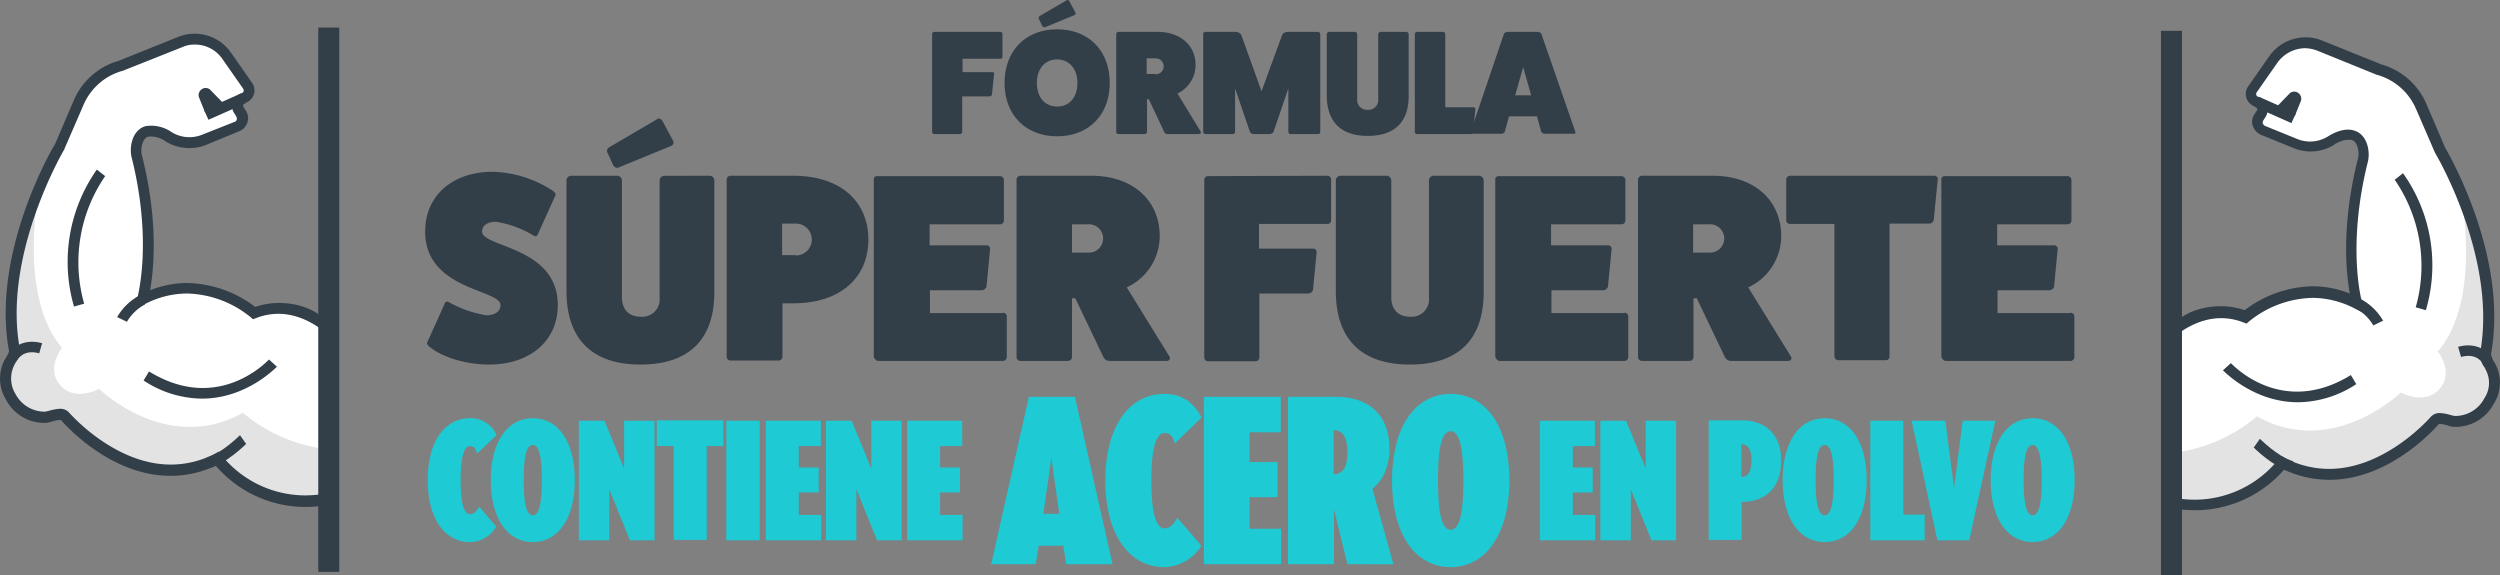
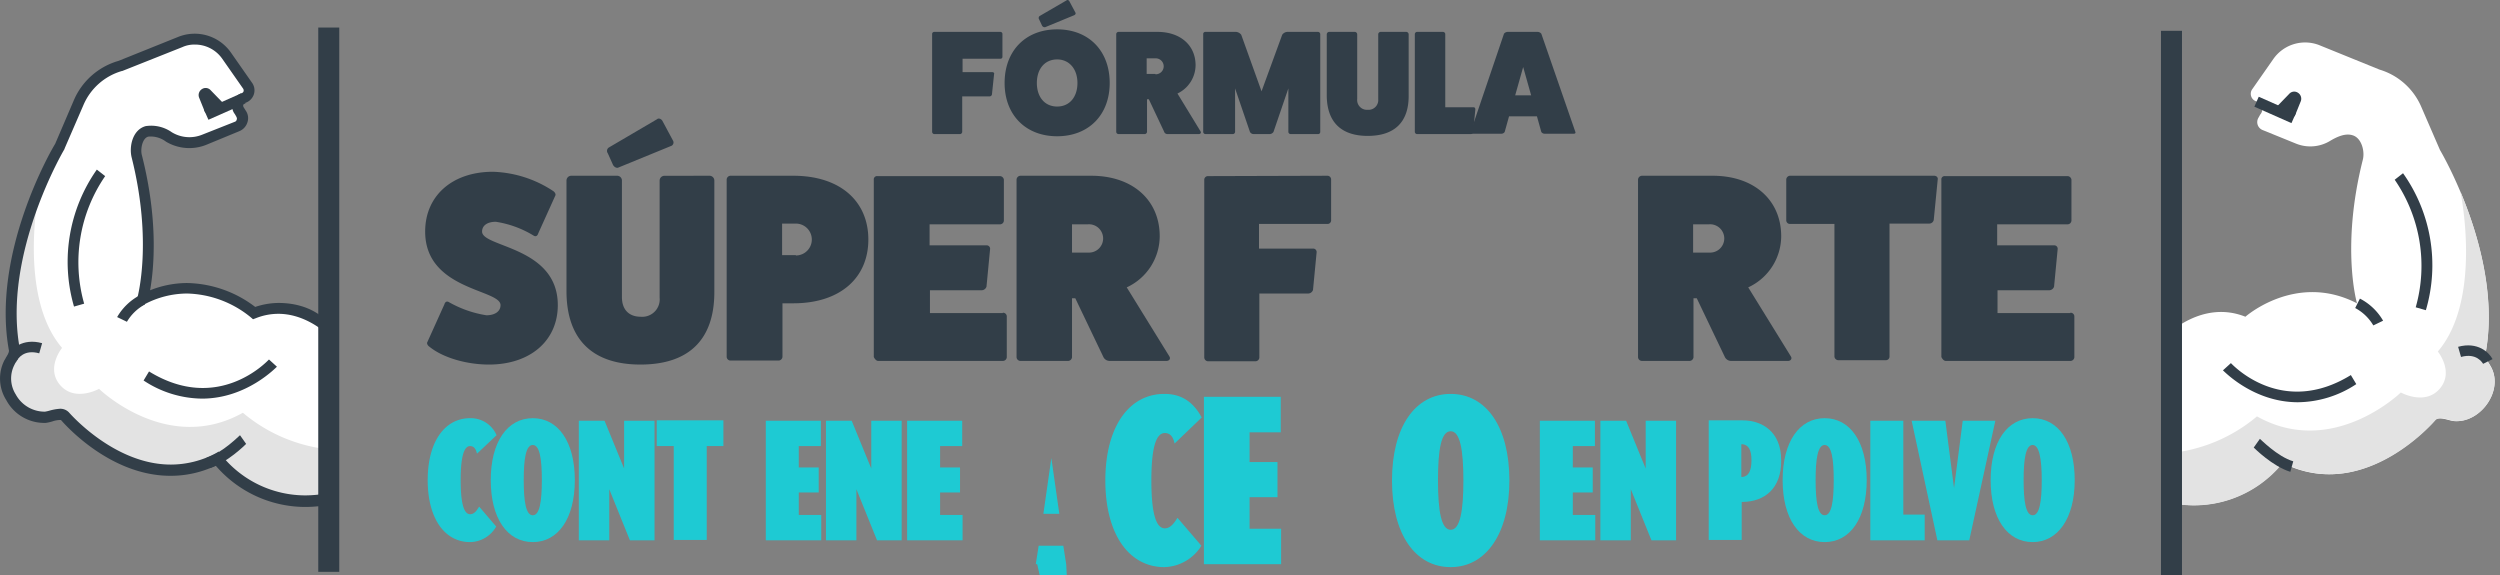
<svg xmlns="http://www.w3.org/2000/svg" width="472.117" height="108.605" viewBox="0 0 472.117 108.605">
  <rect x="0" y="0" width="472.117" height="108.605" fill="#808080" stroke="none" />
  <g id="Group_255" data-name="Group 255" transform="translate(0.024)">
    <g id="Group_221" data-name="Group 221" transform="translate(80.266 0)">
      <g id="Group_219" data-name="Group 219">
        <g id="Group_218" data-name="Group 218">
          <g id="Group_215" data-name="Group 215" transform="translate(0 22.39)">
            <g id="Group_214" data-name="Group 214">
              <path id="Path_521" data-name="Path 521" d="M120.927,72.447c.137-.479.479-.684.89-.411a20.745,20.745,0,0,0,7.049,2.464c1.642,0,2.669-.753,2.669-1.916,0-3.011-14.234-2.806-14.234-13.892,0-6.775,5.133-11.292,12.8-11.292a21.847,21.847,0,0,1,11.36,3.627c.411.274.547.684.411.89l-3.216,7.117c-.137.479-.479.684-.89.411a19.366,19.366,0,0,0-7.117-2.6c-1.574,0-2.6.684-2.6,1.848,0,3.011,14.3,2.806,14.3,13.892,0,6.707-5.2,11.223-13,11.223-4.243,0-8.691-1.3-11.223-3.353-.411-.274-.547-.684-.411-.89Z" transform="translate(-117.3 -37.352)" fill="#323e48" />
              <path id="Path_522" data-name="Path 522" d="M183.332,43.518a.906.906,0,0,1,.89.89V65.486c0,8.965-4.79,13.687-13.961,13.687-9.033,0-13.892-4.722-13.961-13.687V44.408a.906.906,0,0,1,.89-.89h8.691a.906.906,0,0,1,.89.89V66.444c0,2.327,1.3,3.7,3.559,3.7a3.294,3.294,0,0,0,3.559-3.627v-22.1a.906.906,0,0,1,.89-.89ZM164.1,39.275a.762.762,0,0,1,.205-1.095l9.1-5.338c.274-.274.821-.068,1.027.342l1.985,3.7a.705.705,0,0,1-.411,1.027l-9.855,4.038c-.342.205-.89-.068-1.095-.547Z" transform="translate(-129.611 -32.718)" fill="#323e48" />
              <path id="Path_523" data-name="Path 523" d="M213.092,48.5c8.828,0,14.166,4.79,14.166,12.044s-5.338,12.044-14.166,12.044h-2.053V82.717a.77.77,0,0,1-.821.684h-9.033a.736.736,0,0,1-.684-.684V49.253a.75.75,0,0,1,.684-.753Zm.479,15.056a3.011,3.011,0,0,0,0-6.022h-2.6v5.954h2.6Z" transform="translate(-143.563 -37.7)" fill="#323e48" />
              <path id="Path_524" data-name="Path 524" d="M265.463,74.4a.7.7,0,0,1,.753.684v7.733a.75.75,0,0,1-.753.684H241.921c-.342,0-.684-.411-.821-.753V49.284a.614.614,0,0,1,.684-.684h23.062a.77.77,0,0,1,.821.684v7.665a.738.738,0,0,1-.821.753H251.639v3.969h10.744a.645.645,0,0,1,.684.684l-.684,7.117a.978.978,0,0,1-.89.684h-9.786v4.311h13.755V74.4Z" transform="translate(-156.378 -37.731)" fill="#323e48" />
              <path id="Path_525" data-name="Path 525" d="M309.379,82.649c.274.479-.137.821-.547.821H298.019a1.333,1.333,0,0,1-1.163-.821l-5.269-11.018h-.616V82.786a.77.77,0,0,1-.821.684h-8.9a.75.75,0,0,1-.753-.684V49.253a.759.759,0,0,1,.753-.753H294.6c7.8,0,12.934,4.585,12.934,11.429a10.691,10.691,0,0,1-6.228,9.649Zm-15.4-19.641a2.676,2.676,0,1,0,0-5.338H290.97v5.338Z" transform="translate(-168.815 -37.7)" fill="#323e48" />
              <path id="Path_526" data-name="Path 526" d="M355.5,48.5a.7.7,0,0,1,.753.684v7.665a.685.685,0,0,1-.753.753H342.634v4.654h10.2a.645.645,0,0,1,.684.684l-.684,7.117a.978.978,0,0,1-.89.684H342.7V82.854a.75.75,0,0,1-.753.684h-8.965a.746.746,0,0,1-.684-.753V49.253a.686.686,0,0,1,.684-.684L355.5,48.5Z" transform="translate(-185.166 -37.7)" fill="#323e48" />
-               <path id="Path_527" data-name="Path 527" d="M395.632,48.5a.906.906,0,0,1,.89.89V70.467c0,8.965-4.79,13.687-13.961,13.687-9.033,0-13.892-4.722-13.961-13.687V49.39a.906.906,0,0,1,.89-.89h8.691a.906.906,0,0,1,.89.89V71.426c0,2.327,1.3,3.7,3.559,3.7a3.294,3.294,0,0,0,3.559-3.627V49.39a.906.906,0,0,1,.89-.89Z" transform="translate(-196.624 -37.7)" fill="#323e48" />
-               <path id="Path_528" data-name="Path 528" d="M436.963,74.4a.7.7,0,0,1,.753.684v7.733a.75.75,0,0,1-.753.684H413.421c-.342,0-.684-.411-.821-.753V49.284a.614.614,0,0,1,.684-.684h23.062a.77.77,0,0,1,.821.684v7.665a.738.738,0,0,1-.821.753H423.139v3.969h10.744a.645.645,0,0,1,.684.684l-.684,7.117a.978.978,0,0,1-.89.684h-9.786v4.311h13.755Z" transform="translate(-210.513 -37.731)" fill="#323e48" />
              <path id="Path_529" data-name="Path 529" d="M480.879,82.649c.274.479-.137.821-.547.821H469.519a1.333,1.333,0,0,1-1.163-.821l-5.269-11.018h-.616V82.786a.77.77,0,0,1-.821.684h-8.9a.75.75,0,0,1-.753-.684V49.253a.759.759,0,0,1,.753-.753H466.1c7.8,0,12.934,4.585,12.934,11.429a10.691,10.691,0,0,1-6.228,9.649ZM465.413,63.008a2.676,2.676,0,1,0,0-5.338H462.4v5.338Z" transform="translate(-222.95 -37.7)" fill="#323e48" />
              <path id="Path_530" data-name="Path 530" d="M520.821,48.5c.479,0,.753.342.684.684l-.753,7.665a.867.867,0,0,1-.821.684H512.4V82.649a.686.686,0,0,1-.684.684h-8.965a.75.75,0,0,1-.753-.684V57.6h-8.417a.686.686,0,0,1-.684-.684V49.253a.75.75,0,0,1,.684-.753Z" transform="translate(-235.86 -37.7)" fill="#323e48" />
              <path id="Path_531" data-name="Path 531" d="M560.063,74.4a.7.7,0,0,1,.753.684v7.733a.75.75,0,0,1-.753.684H536.521c-.342,0-.684-.411-.821-.753V49.284a.614.614,0,0,1,.684-.684h23.062a.77.77,0,0,1,.821.684v7.665a.738.738,0,0,1-.821.753H546.239v3.969h10.744a.645.645,0,0,1,.684.684l-.684,7.117a.978.978,0,0,1-.89.684h-9.786v4.311h13.755Z" transform="translate(-249.37 -37.731)" fill="#323e48" />
            </g>
          </g>
          <g id="Group_217" data-name="Group 217" transform="translate(95.74)">
            <g id="Group_216" data-name="Group 216">
              <path id="Path_532" data-name="Path 532" d="M270.066,8.8a.394.394,0,0,1,.411.411v4.243a.363.363,0,0,1-.411.411h-7.117V16.4h5.612c.274,0,.411.205.342.342l-.411,3.9a.467.467,0,0,1-.479.342H262.88v6.707a.442.442,0,0,1-.411.411h-4.859a.442.442,0,0,1-.411-.411V9.211a.394.394,0,0,1,.411-.411Z" transform="translate(-257.2 -2.778)" fill="#323e48" />
              <path id="Path_533" data-name="Path 533" d="M287.123,25.731c-5.954,0-9.923-4.038-9.923-10.06,0-6.091,3.969-10.128,9.923-10.128s9.923,4.038,9.923,10.128C297.046,21.694,293.077,25.731,287.123,25.731Zm0-14.508c-2.327,0-3.832,1.779-3.832,4.448s1.506,4.448,3.832,4.448,3.832-1.779,3.832-4.448S289.381,11.223,287.123,11.223ZM284.249,4.79a.555.555,0,0,0,.616.342l5.475-2.258c.274-.137.342-.342.205-.547L289.45.274c-.137-.274-.411-.342-.547-.205l-5.064,2.943a.446.446,0,0,0-.137.616Z" transform="translate(-263.513 0)" fill="#323e48" />
              <path id="Path_534" data-name="Path 534" d="M323.945,27.619c.137.274-.068.479-.342.479h-5.954a.657.657,0,0,1-.616-.479l-2.874-6.091h-.342v6.159a.458.458,0,0,1-.479.411h-4.927a.442.442,0,0,1-.411-.411V9.211a.442.442,0,0,1,.411-.411H315.8c4.311,0,7.186,2.532,7.186,6.3a5.97,5.97,0,0,1-3.422,5.338Zm-8.554-10.813a1.507,1.507,0,1,0,0-3.011h-1.642v2.943h1.642Z" transform="translate(-273.235 -2.778)" fill="#323e48" />
              <path id="Path_535" data-name="Path 535" d="M353.694,8.8a.442.442,0,0,1,.411.411V27.688a.394.394,0,0,1-.411.411h-5.2a.442.442,0,0,1-.411-.411V19.476l-2.806,8.212a.907.907,0,0,1-.684.411h-3.08a.8.8,0,0,1-.684-.411l-2.806-8.212v8.212a.442.442,0,0,1-.411.411h-5.2a.442.442,0,0,1-.411-.411V9.211a.394.394,0,0,1,.411-.411h5.817a1.385,1.385,0,0,1,.958.547l3.832,10.676,3.9-10.676a1.258,1.258,0,0,1,.958-.547Z" transform="translate(-280.811 -2.778)" fill="#323e48" />
              <path id="Path_536" data-name="Path 536" d="M381.087,8.8a.468.468,0,0,1,.479.479V20.913c0,4.927-2.669,7.528-7.733,7.528-5,0-7.665-2.6-7.733-7.528V9.279a.468.468,0,0,1,.479-.479h4.79a.468.468,0,0,1,.479.479V21.46a1.854,1.854,0,0,0,1.985,2.053,1.834,1.834,0,0,0,1.985-1.985V9.279A.468.468,0,0,1,376.3,8.8Z" transform="translate(-291.575 -2.778)" fill="#323e48" />
              <path id="Path_537" data-name="Path 537" d="M401.486,23.034c.205,0,.342.137.342.411l-.411,4.243a.458.458,0,0,1-.479.411H390.811a.442.442,0,0,1-.411-.411V9.211a.442.442,0,0,1,.411-.411h4.927a.442.442,0,0,1,.411.411V23.034h5.338Z" transform="translate(-299.245 -2.778)" fill="#323e48" />
              <path id="Path_538" data-name="Path 538" d="M425.569,27.688c.068.137,0,.342-.274.342h-5.543a.719.719,0,0,1-.616-.342l-.821-2.943h-5.269l-.821,2.943a.719.719,0,0,1-.616.342h-5.543c-.205,0-.342-.205-.274-.342l6.3-18.546a.939.939,0,0,1,.684-.342h5.68a.939.939,0,0,1,.684.342Zm-9.855-12.25-1.506,5.338h3.011Z" transform="translate(-304.098 -2.778)" fill="#323e48" />
            </g>
          </g>
        </g>
      </g>
      <g id="Group_220" data-name="Group 220" transform="translate(0.479 74.388)">
        <path id="Path_539" data-name="Path 539" d="M126.007,138.8c-4.79,0-8.007-4.448-8.007-11.7s3.216-11.7,8.007-11.7a5.3,5.3,0,0,1,5,3.216l-3.7,3.49c-.205-.958-.616-1.437-1.3-1.437-1.3,0-1.779,2.532-1.779,6.433s.479,6.433,1.779,6.433c.821,0,1.3-.753,1.711-1.437l3.216,3.764A5.757,5.757,0,0,1,126.007,138.8Z" transform="translate(-118 -110.815)" fill="#1ecad3" />
        <path id="Path_540" data-name="Path 540" d="M143.338,138.8c-4.79,0-7.938-4.448-7.938-11.7s3.148-11.7,7.938-11.7,7.938,4.448,7.938,11.7S148.129,138.8,143.338,138.8Zm0-18.34c-1.3,0-1.711,2.6-1.711,6.638s.411,6.638,1.711,6.638,1.711-2.6,1.711-6.638S144.639,120.464,143.338,120.464Z" transform="translate(-123.492 -110.815)" fill="#1ecad3" />
        <path id="Path_541" data-name="Path 541" d="M169.349,138.683l-3.9-9.649v9.649H159.7V116.1h4.859l3.7,9.033V116.1H174v22.583Z" transform="translate(-131.163 -111.036)" fill="#1ecad3" />
        <path id="Path_542" data-name="Path 542" d="M190.644,120.859v17.725h-6.228V120.859H181.2V116h12.592v4.859Z" transform="translate(-137.949 -111.004)" fill="#1ecad3" />
-         <path id="Path_543" data-name="Path 543" d="M200.4,138.683V116.1h6.3v22.583Z" transform="translate(-144.01 -111.036)" fill="#1ecad3" />
        <path id="Path_544" data-name="Path 544" d="M211.3,138.683V116.1h10.4v4.79h-4.174v4.038h3.764v4.722h-3.764v4.243h4.243v4.79Z" transform="translate(-147.451 -111.036)" fill="#1ecad3" />
        <path id="Path_545" data-name="Path 545" d="M237.549,138.683l-3.9-9.649v9.649H227.9V116.1h4.859l3.7,9.033V116.1H242.2v22.583Z" transform="translate(-152.691 -111.036)" fill="#1ecad3" />
        <path id="Path_546" data-name="Path 546" d="M250.3,138.683V116.1h10.4v4.79h-4.174v4.038h3.764v4.722h-3.764v4.243h4.243v4.79Z" transform="translate(-159.761 -111.036)" fill="#1ecad3" />
-         <path id="Path_547" data-name="Path 547" d="M287.666,141.117l-.547-3.49h-4.654l-.547,3.49H273.5l7.117-31.617h8.691l7.117,31.617Zm-2.806-20.051L283.355,131.6h3.011Z" transform="translate(-167.085 -108.953)" fill="#1ecad3" />
+         <path id="Path_547" data-name="Path 547" d="M287.666,141.117l-.547-3.49h-4.654l-.547,3.49H273.5h8.691l7.117,31.617Zm-2.806-20.051L283.355,131.6h3.011Z" transform="translate(-167.085 -108.953)" fill="#1ecad3" />
        <path id="Path_548" data-name="Path 548" d="M316.155,141.412c-6.707,0-11.155-6.228-11.155-16.356s4.448-16.356,11.155-16.356c3.559,0,5.612,1.848,7.049,4.448l-5.133,4.927c-.274-1.369-.89-1.985-1.848-1.985-1.848,0-2.532,3.49-2.532,8.965s.684,9.033,2.532,9.033c1.095,0,1.779-1.027,2.4-1.985l4.517,5.269A8.508,8.508,0,0,1,316.155,141.412Z" transform="translate(-177.028 -108.7)" fill="#1ecad3" />
        <path id="Path_549" data-name="Path 549" d="M332.2,141.117V109.5h14.508v6.707h-5.885v5.612h5.269v6.638h-5.269v5.954h5.954v6.707Z" transform="translate(-185.614 -108.953)" fill="#1ecad3" />
-         <path id="Path_550" data-name="Path 550" d="M366.623,141.117l-2.532-10.334v10.334H355.4V109.5h9.17c5.543,0,9.991,2.943,9.991,9.786,0,3.49-1.3,6.091-3.216,7.6l3.969,14.234ZM364.3,115.8l-.274.068v8.212l.274.068c1.369-.205,2.327-1.232,2.327-4.174C366.623,116.959,365.665,116,364.3,115.8Z" transform="translate(-192.937 -108.953)" fill="#1ecad3" />
        <path id="Path_551" data-name="Path 551" d="M395.186,141.412c-6.707,0-11.086-6.228-11.086-16.356s4.38-16.356,11.086-16.356,11.086,6.228,11.086,16.356C406.273,135.116,401.824,141.412,395.186,141.412Zm0-25.663c-1.848,0-2.4,3.627-2.4,9.307,0,5.748.616,9.307,2.4,9.307s2.4-3.627,2.4-9.307C397.582,119.307,396.966,115.749,395.186,115.749Z" transform="translate(-201.996 -108.7)" fill="#1ecad3" />
        <path id="Path_552" data-name="Path 552" d="M424.9,138.683V116.1h10.4v4.79h-4.174v4.038h3.764v4.722h-3.764v4.243h4.243v4.79Z" transform="translate(-214.875 -111.036)" fill="#1ecad3" />
        <path id="Path_553" data-name="Path 553" d="M451.249,138.683l-3.9-9.649v9.649H441.6V116.1h4.859l3.7,9.033V116.1H455.9v22.583Z" transform="translate(-220.146 -111.036)" fill="#1ecad3" />
        <path id="Path_554" data-name="Path 554" d="M478,131.4h-.274v7.186H471.5V116h6.433c3.627,0,7.254,2.121,7.254,7.528C485.255,128.934,481.97,131.329,478,131.4Zm-.068-10.881h-.274v6.159h.274c1.027-.137,1.642-1.027,1.642-3.148C479.575,121.475,478.959,120.654,477.933,120.517Z" transform="translate(-229.584 -111.004)" fill="#1ecad3" />
        <path id="Path_555" data-name="Path 555" d="M499.838,138.8c-4.79,0-7.938-4.448-7.938-11.7s3.148-11.7,7.938-11.7,7.938,4.448,7.938,11.7S504.629,138.8,499.838,138.8Zm0-18.34c-1.3,0-1.711,2.6-1.711,6.638s.411,6.638,1.711,6.638,1.711-2.6,1.711-6.638S501.139,120.464,499.838,120.464Z" transform="translate(-236.024 -110.815)" fill="#1ecad3" />
        <path id="Path_556" data-name="Path 556" d="M516.1,138.683V116.1h6.227v17.725h4.038v4.859Z" transform="translate(-243.663 -111.036)" fill="#1ecad3" />
        <path id="Path_557" data-name="Path 557" d="M538.381,138.683h-6.022L527.5,116.1h6.364l1.642,12.729,1.642-12.729h6.159Z" transform="translate(-247.261 -111.036)" fill="#1ecad3" />
        <path id="Path_558" data-name="Path 558" d="M557.238,138.8c-4.79,0-7.938-4.448-7.938-11.7s3.148-11.7,7.938-11.7,7.938,4.448,7.938,11.7S561.96,138.8,557.238,138.8Zm0-18.34c-1.3,0-1.711,2.6-1.711,6.638s.411,6.638,1.711,6.638,1.711-2.6,1.711-6.638S558.47,120.464,557.238,120.464Z" transform="translate(-254.142 -110.815)" fill="#1ecad3" />
      </g>
    </g>
    <g id="Group_254" data-name="Group 254" transform="translate(-0.024 5.201)">
      <g id="Group_237" data-name="Group 237" transform="translate(408.091 0.616)">
        <g id="Group_236" data-name="Group 236" transform="translate(0.958 1.232)">
          <g id="Group_235" data-name="Group 235">
            <g id="Group_222" data-name="Group 222" transform="translate(0.137 0.962)">
              <path id="Path_559" data-name="Path 559" d="M659.08,72.882c-.411-.753-1.163-1.642-.958-2.6,3.285-18.34-8.623-38.255-8.623-38.255l-3.559-8.212a12.469,12.469,0,0,0-7.87-6.98l-11.292-4.585a7.322,7.322,0,0,0-8.76,2.6l-3.969,5.68a1.5,1.5,0,0,0,.821,2.327,1.52,1.52,0,0,1,.684,2.464l-.342.616a1.608,1.608,0,0,0,.821,2.327l6.227,2.532a7.2,7.2,0,0,0,6.57-.547c1.163-.684,2.737-1.437,4.106-1.027,1.779.479,2.4,3.08,1.985,4.654-4.174,16.561-1.095,27.1-1.095,27.1-11.5-5.954-21.078,2.532-21.078,2.532C604.538,60.222,597.9,67,597.9,67v31.48a21.427,21.427,0,0,0,21.762-7.322,18.985,18.985,0,0,0,1.779.684h-.068c14.713,5.954,27.168-8.828,27.168-8.828.821-.753,2.669.137,3.627.205C657.233,83.558,661.612,77.33,659.08,72.882Z" transform="translate(-597.9 -11.705)" fill="#fff" />
            </g>
            <g id="Group_223" data-name="Group 223" transform="translate(0.274 29.085)">
              <path id="Path_560" data-name="Path 560" d="M652.369,96.187c-.958-.068-2.806-1.027-3.627-.205,0,0-12.455,14.782-27.168,8.828h.068c-.547-.205-1.163-.411-1.779-.684a21.547,21.547,0,0,1-21.762,7.391v-9.239A30.059,30.059,0,0,0,615,95.3c14.3,8.007,27.169-4.517,27.169-4.517s4.517,2.532,7.322-.684-.342-7.049-.342-7.049C657.5,73.33,653.6,53.621,653.4,52.8c3.148,7.459,6.844,19.3,4.79,30.522-.205.958.547,1.848.958,2.6C661.676,90.3,657.3,96.53,652.369,96.187Z" transform="translate(-598.1 -52.8)" fill="#e3e3e3" />
            </g>
            <g id="Group_225" data-name="Group 225" transform="translate(36.133 50.231)">
              <g id="Group_224" data-name="Group 224">
                <path id="Path_561" data-name="Path 561" d="M650.5,83.7a9.65,9.65,0,0,1,3.9,3.7" transform="translate(-650.5 -83.7)" fill="#fff" />
              </g>
            </g>
            <g id="Group_232" data-name="Group 232">
              <g id="Group_226" data-name="Group 226">
-                 <path id="Path_562" data-name="Path 562" d="M603.106,99.607a24.73,24.73,0,0,1-5.406-.616l.821-.205V66.074l.411-1.437c.205-.205,2.874-3.559,9.239-3.559a13.7,13.7,0,0,1,4.38.753,21.816,21.816,0,0,1,12.866-4.517,18.922,18.922,0,0,1,6.98,1.369c-.684-3.9-1.642-12.934,1.574-25.594.274-1.163-.137-3.148-1.232-3.422a4.866,4.866,0,0,0-3.353.958,8.361,8.361,0,0,1-7.528.616l-6.228-2.532a2.833,2.833,0,0,1-1.506-1.574,2.474,2.474,0,0,1,.205-2.19l.479-.753a.432.432,0,0,0,.068-.479.54.54,0,0,0-.342-.342,2.51,2.51,0,0,1-1.642-1.574,2.446,2.446,0,0,1,.342-2.258l3.969-5.68a8.358,8.358,0,0,1,9.991-2.943l11.223,4.517A13.1,13.1,0,0,1,646.9,22.96l3.49,8.144c.821,1.437,11.976,20.736,8.691,38.939a3.126,3.126,0,0,0,.547,1.506,2.98,2.98,0,0,1,.274.479,7.458,7.458,0,0,1-.342,7.528,8.2,8.2,0,0,1-7.459,4.311,4,4,0,0,1-1.232-.274,6.023,6.023,0,0,0-1.369-.274h-.274c-.89,1.027-9.376,10.539-20.667,10.539a19.964,19.964,0,0,1-8.554-1.916A22.382,22.382,0,0,1,603.106,99.607Zm-4.175-2.4a22.116,22.116,0,0,0,4.175.411,20.35,20.35,0,0,0,15.808-7.6l.479-.684.753.411a18.136,18.136,0,0,0,8.349,2.053c10.744,0,19.162-9.786,19.23-9.855l.068-.068a2.22,2.22,0,0,1,1.642-.616,8.631,8.631,0,0,1,1.916.342,7.631,7.631,0,0,0,.89.205,6.214,6.214,0,0,0,5.543-3.285,5.288,5.288,0,0,0,.274-5.475l-.205-.411a4,4,0,0,1-.821-2.874c3.216-17.793-8.349-37.365-8.486-37.57l-.068-.137L644.92,23.85a11.314,11.314,0,0,0-7.254-6.433H637.6l-11.292-4.585a7.064,7.064,0,0,0-2.327-.479,6.548,6.548,0,0,0-5.2,2.669l-3.969,5.68a.634.634,0,0,0-.068.479.541.541,0,0,0,.342.342,2.666,2.666,0,0,1,1.711,1.711,2.605,2.605,0,0,1-.411,2.258l-.342.547a.811.811,0,0,0-.068.547,1.5,1.5,0,0,0,.342.411l6.228,2.532a6.4,6.4,0,0,0,5.68-.479c1.848-1.163,3.559-1.574,4.927-1.163,2.532.684,3.148,3.9,2.669,5.885-4.038,16.082-1.163,26.484-1.095,26.553l.684,2.258-2.121-1.095a17.478,17.478,0,0,0-7.938-1.985,19.708,19.708,0,0,0-11.976,4.448l-.479.411-.547-.205a11.412,11.412,0,0,0-4.243-.821c-4.654,0-8.212,2.943-9.239,3.832l.068,30.043Z" transform="translate(-597.7 -10.3)" fill="#323e48" />
-               </g>
+                 </g>
              <g id="Group_227" data-name="Group 227" transform="translate(10.744 61.523)">
                <path id="Path_563" data-name="Path 563" d="M627.566,107.591c-8.486,0-14.029-5.954-14.166-6.022l1.506-1.369-.753.684.753-.684c.411.411,9.649,10.265,22.652,2.258l1.026,1.711A20.284,20.284,0,0,1,627.566,107.591Z" transform="translate(-613.4 -100.2)" fill="#323e48" />
              </g>
              <g id="Group_228" data-name="Group 228" transform="translate(43.182 25.663)">
                <path id="Path_564" data-name="Path 564" d="M666.685,73.668l-1.916-.547A28.679,28.679,0,0,0,660.8,49.032l1.574-1.232A30.026,30.026,0,0,1,666.685,73.668Z" transform="translate(-660.8 -47.8)" fill="#323e48" />
              </g>
              <g id="Group_229" data-name="Group 229" transform="translate(16.561 75.825)">
                <path id="Path_565" data-name="Path 565" d="M628.812,127.328c-3.353-1.027-6.775-4.448-6.912-4.585l1.163-1.642c.068,0,3.285,3.353,6.3,4.243Z" transform="translate(-621.9 -121.1)" fill="#323e48" />
              </g>
              <g id="Group_230" data-name="Group 230" transform="translate(35.723 49.341)">
                <path id="Path_566" data-name="Path 566" d="M653.322,87.464a8.782,8.782,0,0,0-3.422-3.285l.89-1.779a10.75,10.75,0,0,1,4.38,4.174Z" transform="translate(-649.9 -82.4)" fill="#323e48" />
              </g>
              <g id="Group_231" data-name="Group 231" transform="translate(55.158 58.171)">
                <path id="Path_567" data-name="Path 567" d="M683.022,98.791c-.137-.205-1.232-2.121-4.174-1.3l-.547-1.916c3.7-1.027,5.885,1.095,6.5,2.327Z" transform="translate(-678.3 -95.302)" fill="#323e48" />
              </g>
            </g>
            <g id="Group_233" data-name="Group 233" transform="translate(16.679 11.221)">
              <rect id="Rectangle_99" data-name="Rectangle 99" width="2.053" height="7.665" transform="matrix(0.405, -0.914, 0.914, 0.405, 0, 1.877)" fill="#323e48" />
            </g>
            <g id="Group_234" data-name="Group 234" transform="translate(20.941 10.257)">
              <path id="Path_568" data-name="Path 568" d="M631.653,29.95l-1.711-.684-.205.205L628.3,28.1l2.327-2.4a1.263,1.263,0,0,1,1.642-.205,1.335,1.335,0,0,1,.547,1.574Z" transform="translate(-628.3 -25.287)" fill="#323e48" />
            </g>
          </g>
        </g>
        <rect id="Rectangle_100" data-name="Rectangle 100" width="3.969" height="102.788" fill="#323e48" />
      </g>
      <g id="Group_253" data-name="Group 253">
        <g id="Group_252" data-name="Group 252" transform="translate(0 1.163)">
          <g id="Group_251" data-name="Group 251">
            <g id="Group_238" data-name="Group 238" transform="translate(1.014 0.962)">
              <path id="Path_569" data-name="Path 569" d="M2.171,71.882c.411-.753,1.163-1.642.958-2.6-3.285-18.34,8.623-38.255,8.623-38.255l3.559-8.212a12.469,12.469,0,0,1,7.87-6.98l11.292-4.585a7.322,7.322,0,0,1,8.76,2.6L47.2,19.53a1.5,1.5,0,0,1-.821,2.327,1.52,1.52,0,0,0-.684,2.464l.342.616a1.608,1.608,0,0,1-.821,2.327l-6.228,2.532a7.2,7.2,0,0,1-6.57-.547c-1.163-.684-2.737-1.437-4.106-1.027-1.779.479-2.4,3.08-1.985,4.654,4.174,16.561,1.095,27.1,1.095,27.1C38.92,54.021,48.5,62.506,48.5,62.506,56.713,59.222,63.351,66,63.351,66v31.48a21.506,21.506,0,0,1-21.762-7.322,18.977,18.977,0,0,1-1.779.684h.068c-14.85,5.885-27.237-8.828-27.237-8.9-.821-.753-2.669.137-3.627.205C4.018,82.558-.293,76.33,2.171,71.882Z" transform="translate(-1.457 -10.705)" fill="#fff" />
            </g>
            <g id="Group_239" data-name="Group 239" transform="translate(1.013 29.085)">
              <path id="Path_570" data-name="Path 570" d="M8.945,95.187c.958-.068,2.806-1.027,3.627-.205,0,0,12.455,14.782,27.168,8.828h-.068c.547-.205,1.163-.411,1.779-.684a21.547,21.547,0,0,0,21.762,7.391v-9.239a30.059,30.059,0,0,1-16.9-6.98c-14.3,8.007-27.168-4.517-27.168-4.517s-4.517,2.532-7.322-.684.342-7.049.342-7.049C3.813,72.33,7.714,52.621,7.919,51.8c-3.148,7.459-6.843,19.3-4.79,30.522.205.958-.547,1.848-.958,2.6C-.293,89.3,4.018,95.53,8.945,95.187Z" transform="translate(-1.456 -51.8)" fill="#e3e3e3" />
            </g>
            <g id="Group_241" data-name="Group 241" transform="translate(23.011 50.231)">
              <g id="Group_240" data-name="Group 240">
                <path id="Path_571" data-name="Path 571" d="M37.5,82.7a9.65,9.65,0,0,0-3.9,3.7" transform="translate(-33.6 -82.7)" fill="#fff" />
              </g>
            </g>
            <g id="Group_248" data-name="Group 248">
              <g id="Group_242" data-name="Group 242">
                <path id="Path_572" data-name="Path 572" d="M40.711,90.874a19.745,19.745,0,0,1-8.554,1.916c-11.292,0-19.778-9.512-20.667-10.539h-.274a4.863,4.863,0,0,0-1.369.274,7.957,7.957,0,0,1-1.232.274,8.142,8.142,0,0,1-7.459-4.311,7.616,7.616,0,0,1-.342-7.528,2.976,2.976,0,0,0,.274-.479c.342-.547.684-1.095.547-1.506C-1.582,50.84,9.5,31.541,10.394,30.1l3.49-8.144a13.1,13.1,0,0,1,8.486-7.528L33.594,9.916a8.358,8.358,0,0,1,9.991,2.943l3.969,5.68A2.446,2.446,0,0,1,47.9,20.8a2.51,2.51,0,0,1-1.642,1.574.54.54,0,0,0-.342.342.658.658,0,0,0,.068.479l.479.753a2.474,2.474,0,0,1,.205,2.19,2.635,2.635,0,0,1-1.506,1.574l-6.3,2.6a8.6,8.6,0,0,1-7.528-.616,4.787,4.787,0,0,0-3.353-.958c-1.095.274-1.506,2.258-1.232,3.422,3.216,12.592,2.258,21.694,1.574,25.594a18.922,18.922,0,0,1,6.98-1.369A21.816,21.816,0,0,1,48.17,60.9a14.03,14.03,0,0,1,4.38-.753c6.3,0,9.033,3.353,9.239,3.559l.411,1.437V97.854l.821.205a24.728,24.728,0,0,1-5.406.616A22.364,22.364,0,0,1,40.711,90.874ZM61.789,66.032C60.762,65.142,57.2,62.2,52.55,62.2a11.412,11.412,0,0,0-4.243.821l-.547.205-.479-.411A19.708,19.708,0,0,0,35.3,58.367a17.265,17.265,0,0,0-7.938,1.985l-2.121,1.095.684-2.258c0-.137,2.943-10.47-1.095-26.553-.479-1.985.137-5.2,2.669-5.885a6.786,6.786,0,0,1,4.927,1.163,6.4,6.4,0,0,0,5.68.479l6.228-2.464a.505.505,0,0,0,.342-.411c.068-.068.068-.274-.068-.547l-.274-.479a2.439,2.439,0,0,1-.411-2.258,2.666,2.666,0,0,1,1.711-1.711.562.562,0,0,0,.342-.342.658.658,0,0,0-.068-.479l-3.969-5.68a6.269,6.269,0,0,0-5.2-2.669,5.456,5.456,0,0,0-2.327.479l-11.36,4.517h-.068a11.314,11.314,0,0,0-7.254,6.433l-3.559,8.212v.068c-.137.205-11.7,19.846-8.486,37.57a4,4,0,0,1-.821,2.874l-.205.411a5.616,5.616,0,0,0,.274,5.475,6.214,6.214,0,0,0,5.543,3.285,7.63,7.63,0,0,0,.89-.205,9.4,9.4,0,0,1,1.916-.342,2.22,2.22,0,0,1,1.642.616l.068.068c.068.068,8.486,9.855,19.23,9.855a18.136,18.136,0,0,0,8.349-2.053l.753-.411.479.684a20.35,20.35,0,0,0,15.808,7.6,22.115,22.115,0,0,0,4.174-.411S61.789,66.032,61.789,66.032Z" transform="translate(0.024 -9.3)" fill="#323e48" />
              </g>
              <g id="Group_243" data-name="Group 243" transform="translate(27.117 61.523)">
                <path id="Path_573" data-name="Path 573" d="M50.618,106.591c8.486,0,14.029-5.954,14.166-6.022L63.278,99.2l.753.684-.753-.684c-.411.411-9.649,10.265-22.652,2.258L39.6,103.169A20.284,20.284,0,0,0,50.618,106.591Z" transform="translate(-39.6 -99.2)" fill="#323e48" />
              </g>
              <g id="Group_244" data-name="Group 244" transform="translate(12.763 25.663)">
                <path id="Path_574" data-name="Path 574" d="M19.84,72.668l1.916-.547a28.679,28.679,0,0,1,3.969-24.089L24.151,46.8A30.281,30.281,0,0,0,19.84,72.668Z" transform="translate(-18.626 -46.8)" fill="#323e48" />
              </g>
              <g id="Group_245" data-name="Group 245" transform="translate(39.024 75.825)">
                <path id="Path_575" data-name="Path 575" d="M57.547,126.328c3.353-1.027,6.775-4.448,6.912-4.585L63.3,120.1c-.068,0-3.285,3.353-6.3,4.243Z" transform="translate(-57 -120.1)" fill="#323e48" />
              </g>
              <g id="Group_246" data-name="Group 246" transform="translate(22.121 49.341)">
                <path id="Path_576" data-name="Path 576" d="M34.148,86.464a8.782,8.782,0,0,1,3.422-3.285L36.68,81.4a10.749,10.749,0,0,0-4.38,4.174Z" transform="translate(-32.3 -81.4)" fill="#323e48" />
              </g>
              <g id="Group_247" data-name="Group 247" transform="translate(1.454 58.171)">
                <path id="Path_577" data-name="Path 577" d="M3.879,97.791c.137-.205,1.232-2.121,4.174-1.3L8.6,94.575c-3.7-1.027-5.885,1.095-6.5,2.327Z" transform="translate(-2.1 -94.302)" fill="#323e48" />
              </g>
            </g>
            <g id="Group_249" data-name="Group 249" transform="translate(38.529 11.275)">
              <rect id="Rectangle_101" data-name="Rectangle 101" width="7.665" height="2.053" transform="matrix(0.914, -0.405, 0.405, 0.914, 0, 3.102)" fill="#323e48" />
            </g>
            <g id="Group_250" data-name="Group 250" transform="translate(37.509 10.257)">
              <path id="Path_578" data-name="Path 578" d="M56.027,28.95l1.711-.684.205.205L59.381,27.1l-2.327-2.4a1.263,1.263,0,0,0-1.642-.205,1.335,1.335,0,0,0-.547,1.574Z" transform="translate(-54.786 -24.288)" fill="#323e48" />
            </g>
          </g>
        </g>
        <rect id="Rectangle_102" data-name="Rectangle 102" width="3.969" height="102.788" transform="translate(60.102)" fill="#323e48" />
      </g>
    </g>
  </g>
</svg>